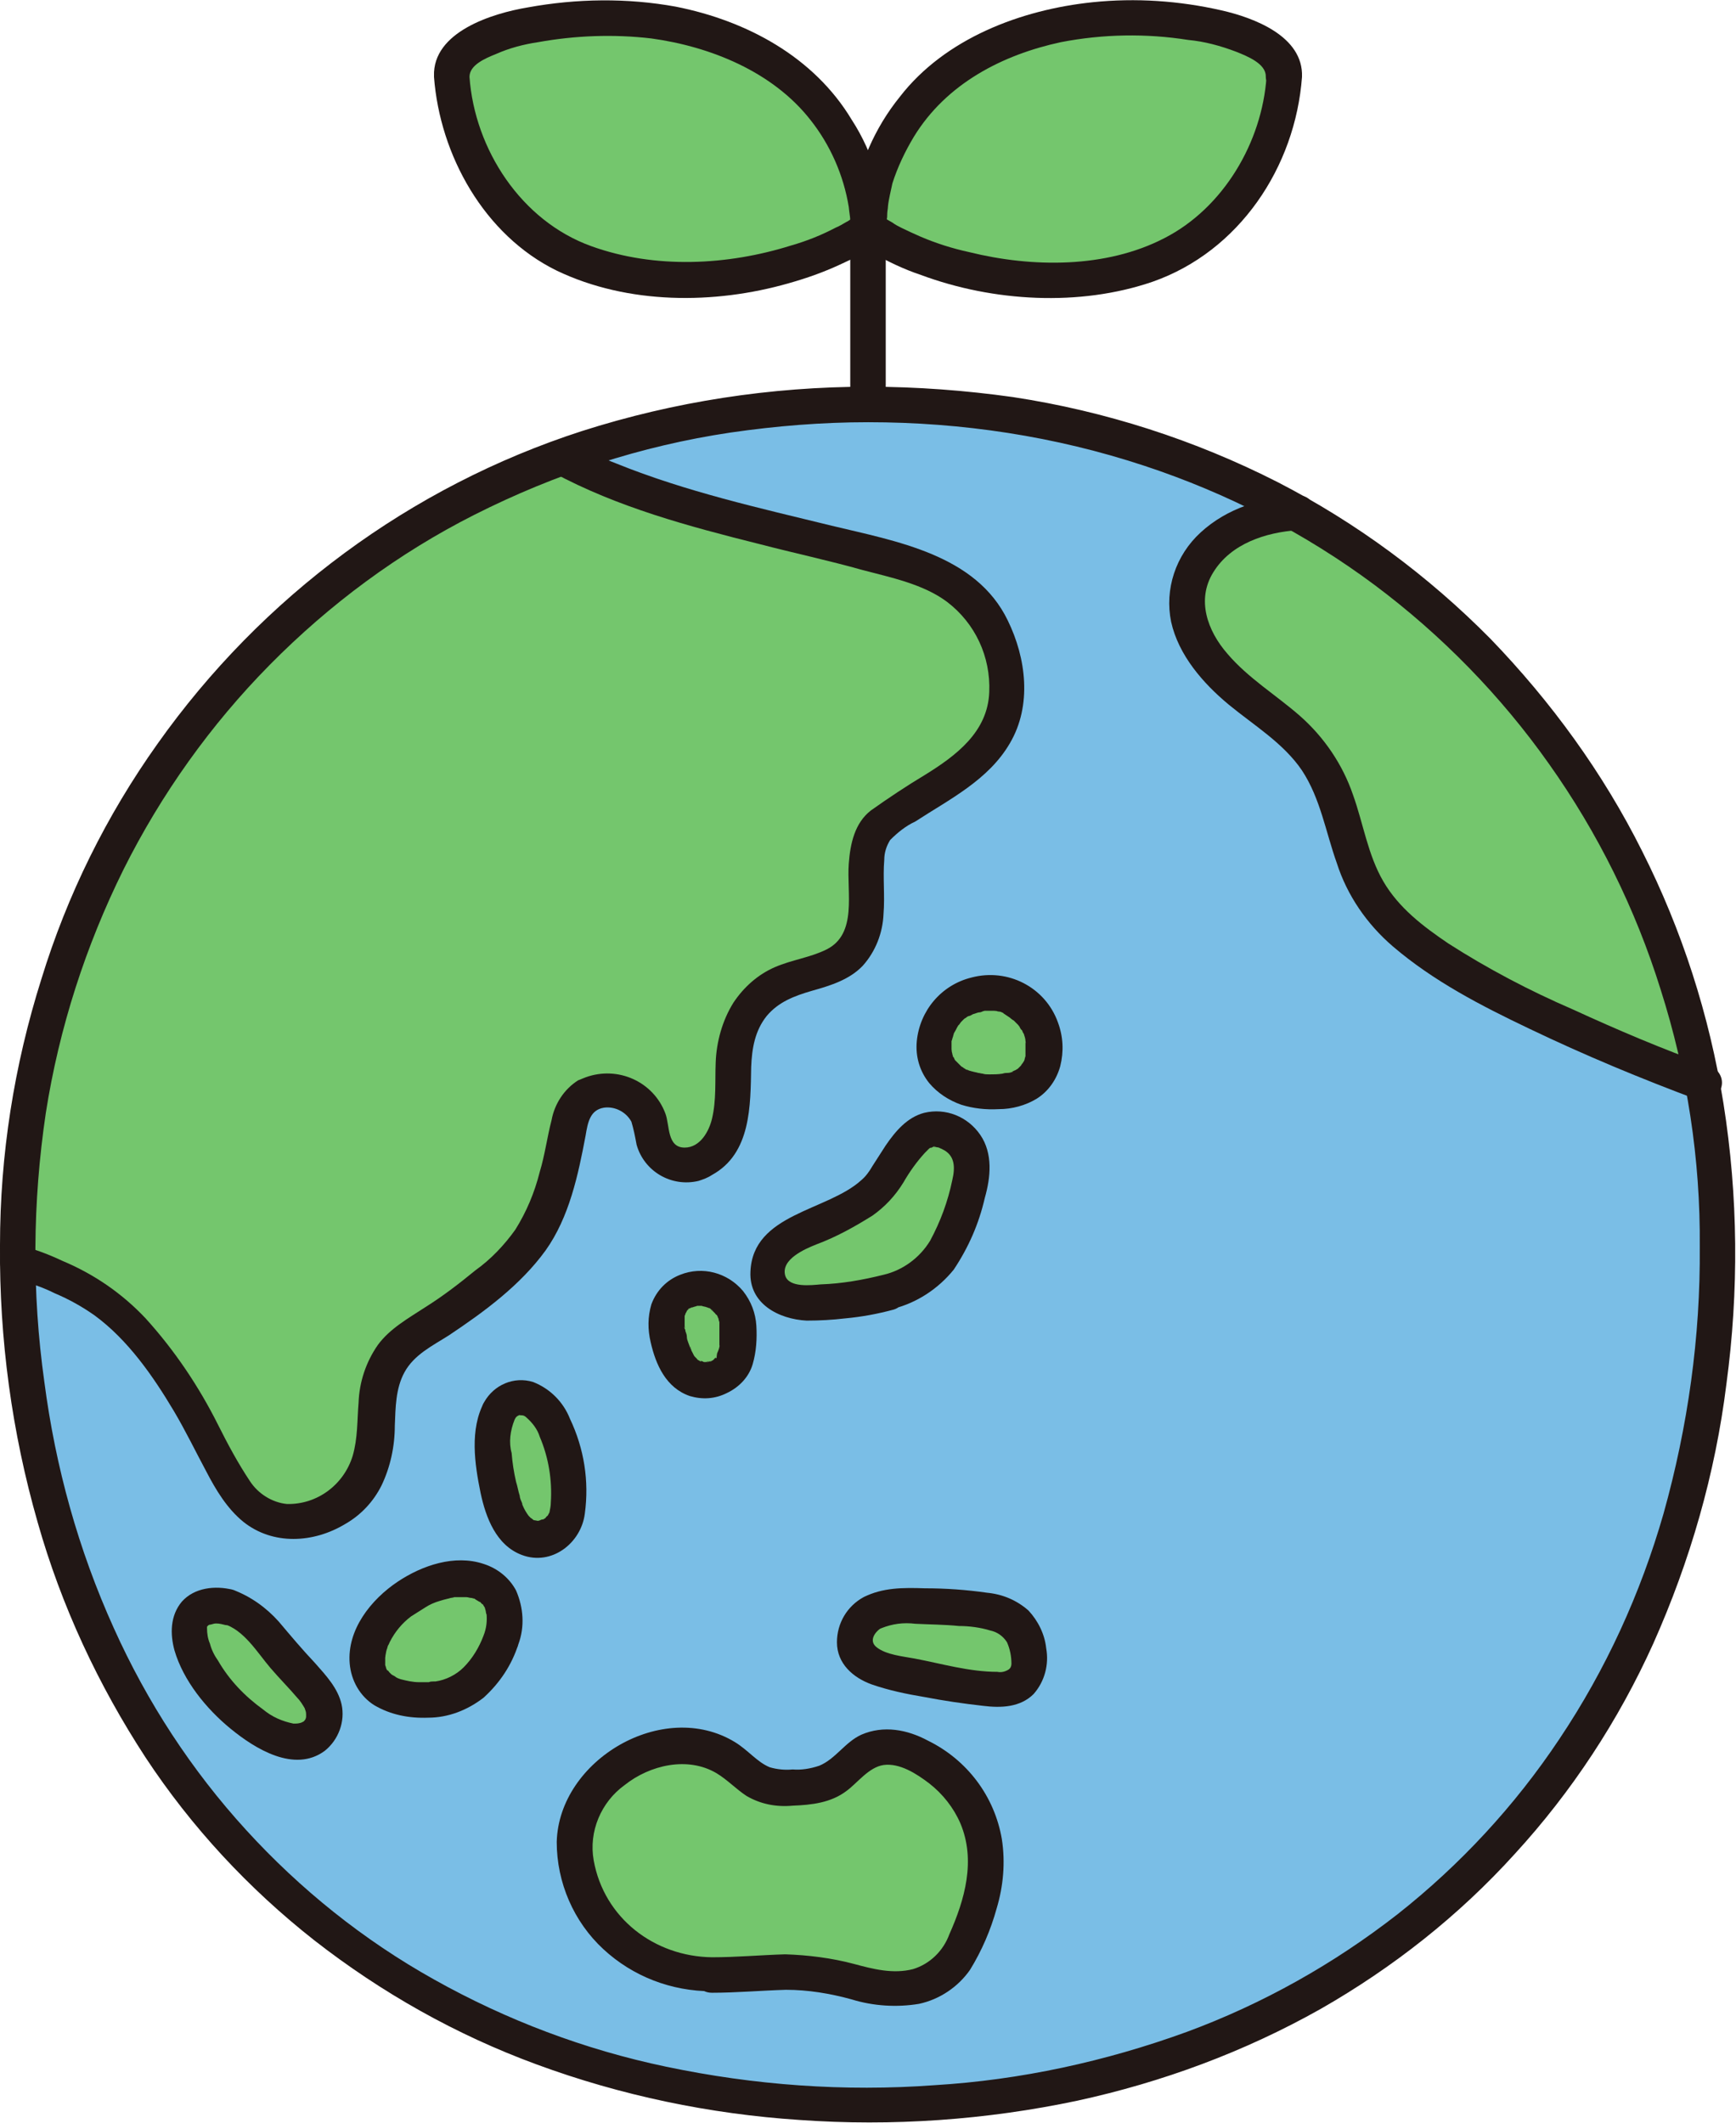
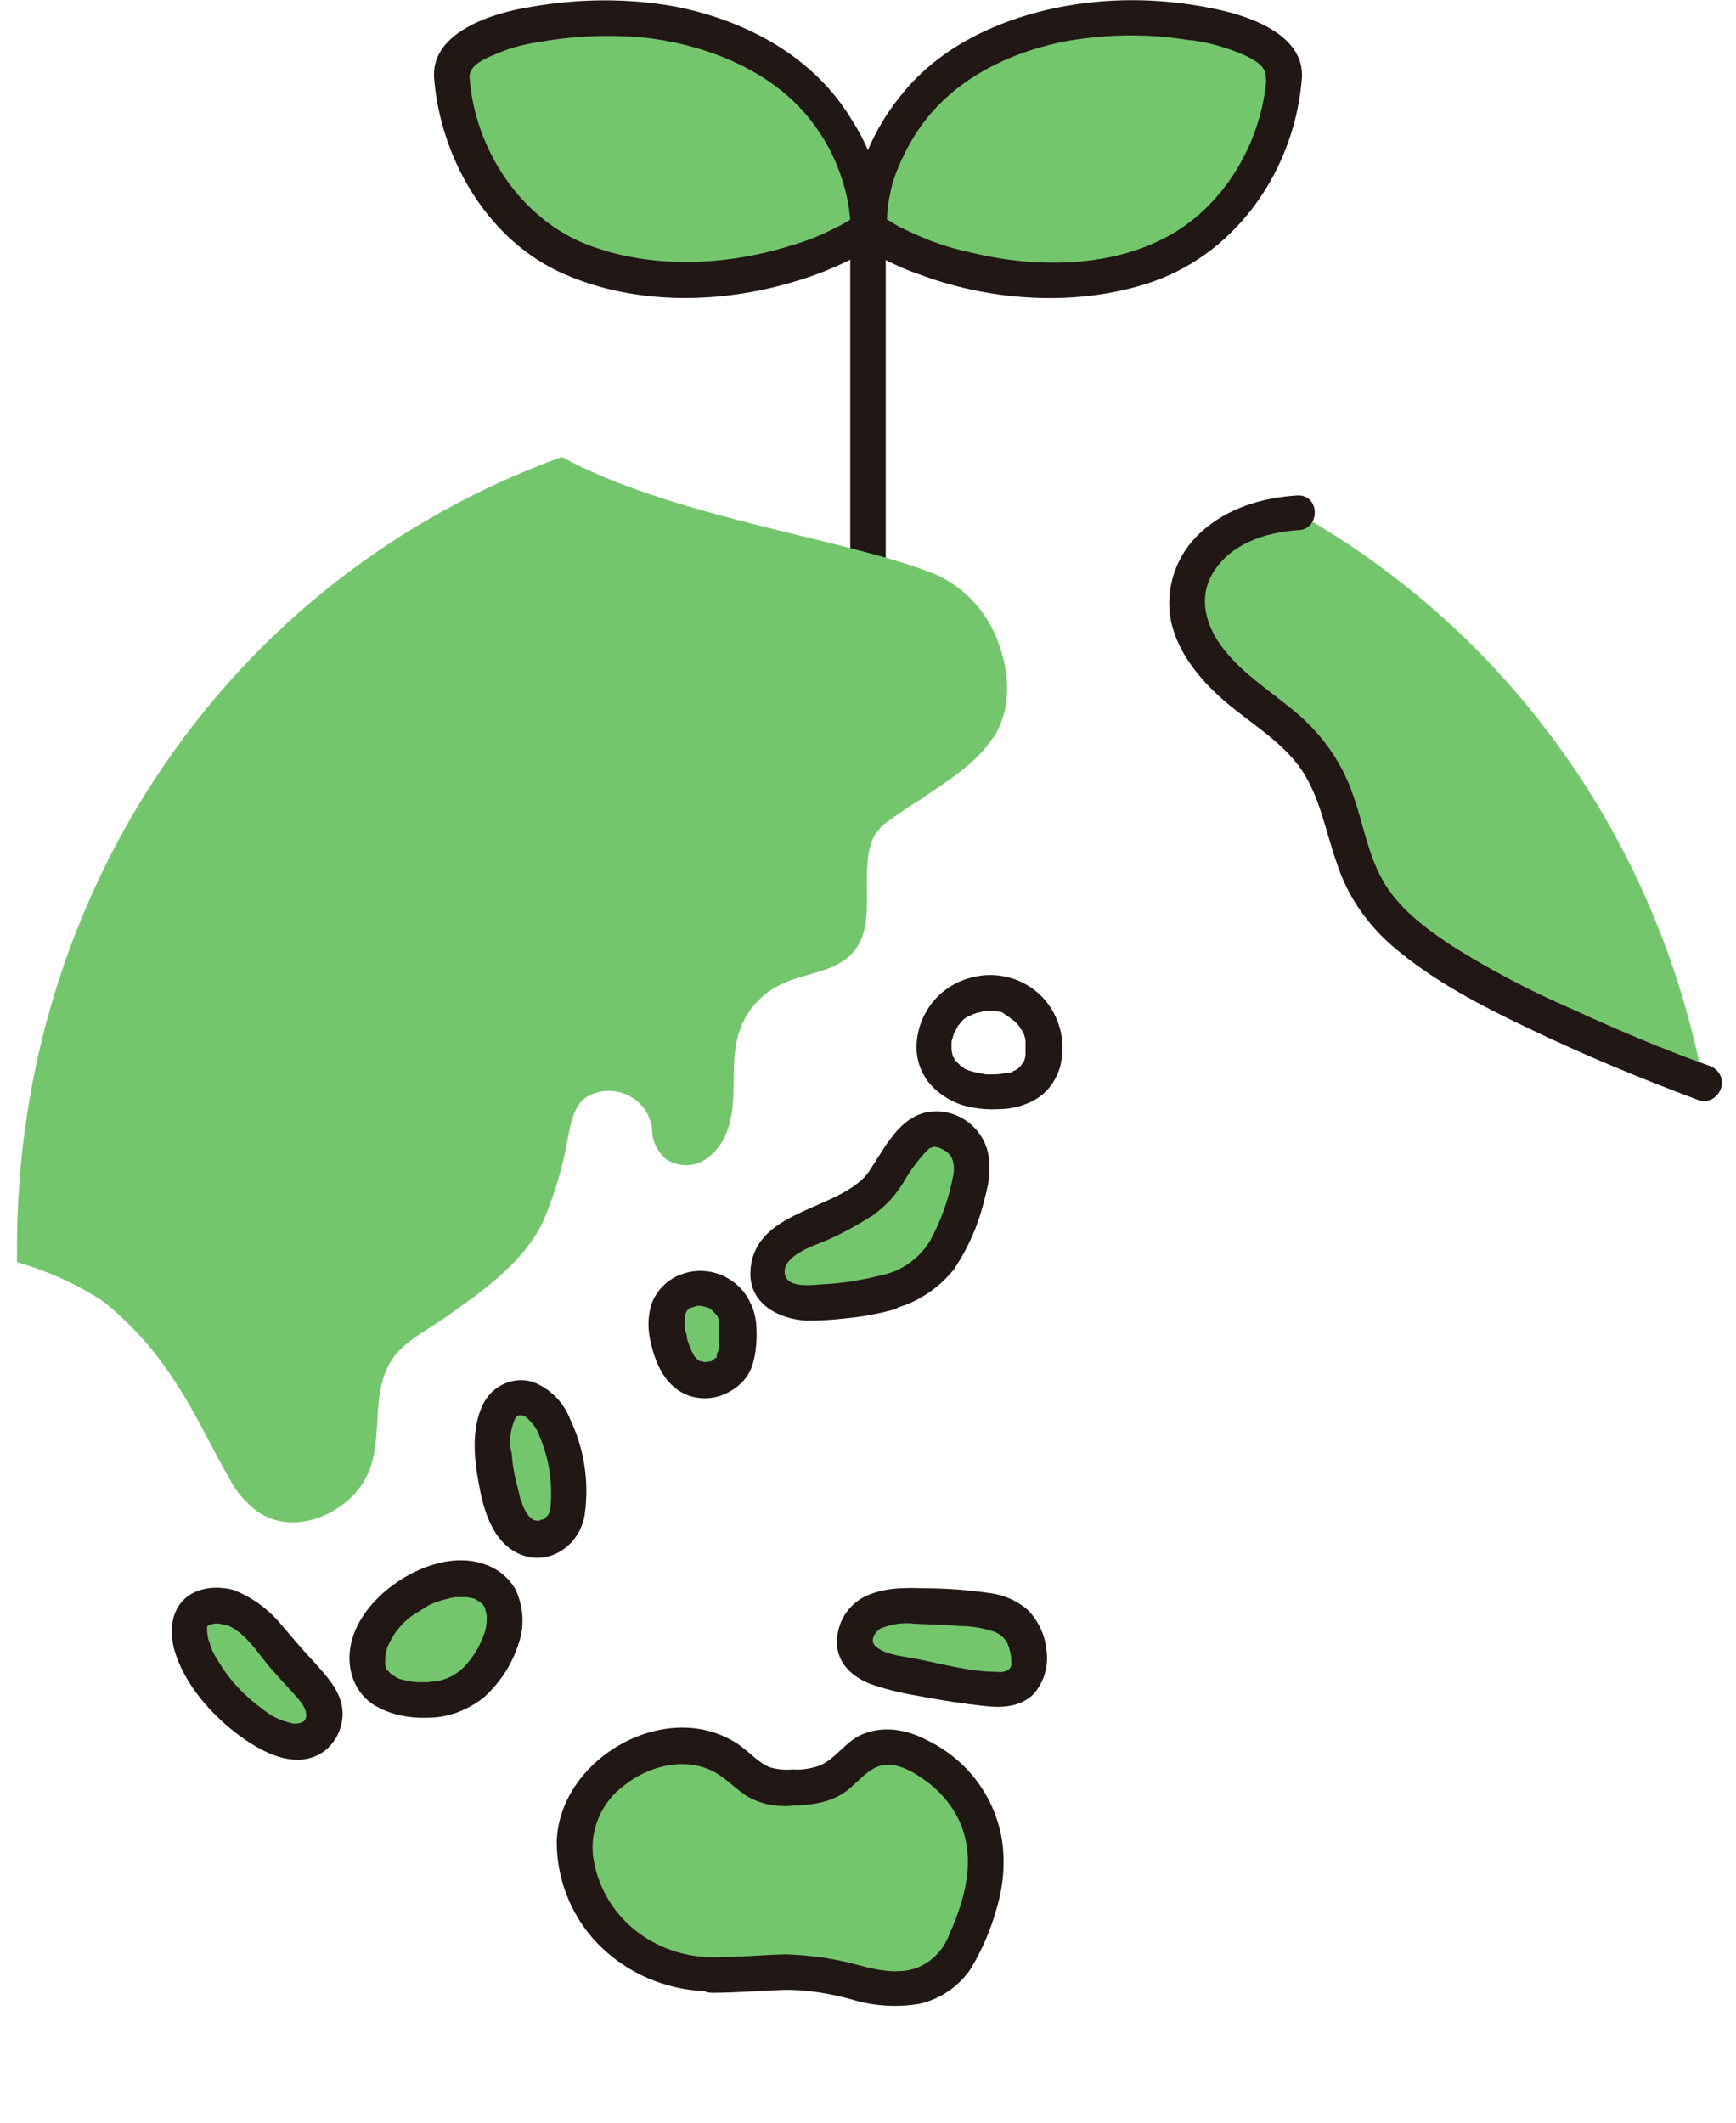
<svg xmlns="http://www.w3.org/2000/svg" version="1.1" id="レイヤー_1" x="0px" y="0px" width="234.8px" height="287.1px" viewBox="0 0 234.8 287.1" style="enable-background:new 0 0 234.8 287.1;" xml:space="preserve">
  <style type="text/css">
	.st0{fill:#211715;}
	.st1{fill:#74C66D;}
	.st2{fill:#7ABEE6;}
</style>
  <path class="st0" d="M115,28.2v54.9c0,3.1,4.8,3.1,4.8,0V28.2C119.8,25.1,115,25.1,115,28.2z" />
  <path class="st1" d="M173.7,10.4c0.1-1.6-0.8-3.1-2.2-3.8c-4.5-2.9-8.8-3.5-15.9-4c-8.6-0.7-17.2,1.3-24.7,5.6  c-6.1,3.6-9,8.3-11.2,12.8c-1.9,3.9-1.9,7.3-2.2,8.9c-0.1,0.6,0.2,1.2,0.6,1.5c10.5,6.8,28.2,8.8,40,3.2  C166.9,30.4,173,20.4,173.7,10.4z" />
  <path class="st1" d="M61.1,10.4c-0.1-1.6,0.8-3.1,2.2-3.8c4.5-2.9,8.8-3.5,15.9-4c8.6-0.7,17.2,1.3,24.7,5.6  c6.1,3.6,9,8.3,11.2,12.8c1.9,3.9,1.9,7.3,2.2,8.9c0.1,0.6-0.2,1.2-0.6,1.5c-10.5,6.8-28.2,8.8-40,3.2  C67.9,30.4,61.8,20.4,61.1,10.4z" />
  <path class="st0" d="M176.1,10.4c0.2-5.5-6.5-8-10.9-9c-5.7-1.3-11.6-1.7-17.4-1.1c-9.7,1-20,4.9-26.1,12.8  c-3.4,4.2-5.6,9.3-6.4,14.6c-0.1,0.4-0.1,0.9-0.2,1.3c0.1-0.5,0,0,0,0.1c-0.1,0.3-0.1,0.7-0.1,1.1c0.1,1.8,1.3,2.9,2.7,3.8  c2.2,1.3,4.5,2.4,6.9,3.2c9.7,3.6,21.4,4.3,31.3,0.9C167.6,34,175.2,22.6,176.1,10.4c0-1.3-1.1-2.4-2.4-2.4c-1.3,0-2.4,1.1-2.4,2.4  c-0.6,8.8-5.8,17.7-13.8,21.8c-7.9,4.1-17.9,4-26.4,1.9c-2.3-0.5-4.5-1.2-6.6-2.1c-0.9-0.4-1.8-0.8-2.6-1.2  c-0.4-0.2-0.8-0.4-1.2-0.7c-0.2-0.1-0.5-0.3-0.7-0.4c-0.1-0.1-0.3-0.2-0.4-0.3c0.2,0.2,0.2,0.4,0.2,0.6c0.2,0.2,0,0.2,0.1-0.2  c0.1-0.3,0.1-0.6,0.1-0.9c0-0.3,0.1-0.7,0.1-1c0.1-1,0.4-2.1,0.6-3.1c0.7-2.2,1.7-4.3,2.9-6.3c4.4-7.2,12-11.1,19.9-12.8  c5.7-1.1,11.5-1.2,17.2-0.3c2.2,0.2,4.4,0.8,6.5,1.6c1.5,0.6,4,1.6,4,3.3C171.2,13.5,176,13.4,176.1,10.4z" />
  <path class="st0" d="M63.5,10.4c0-1.6,2.1-2.5,3.6-3.1c1.8-0.8,3.7-1.3,5.7-1.6c5-0.9,10.2-1.1,15.3-0.5c8,1.1,16.4,4.5,21.5,11  c2.7,3.4,4.5,7.5,5.2,11.8c0,0.2,0.3,2.3,0.3,2.3v-0.4c0.3-0.4,0.3-0.5,0.1-0.3c-0.1,0-0.6,0.4-0.7,0.4c-0.5,0.3-1,0.6-1.5,0.8  c-1.9,1-3.9,1.8-6,2.4c-8.6,2.7-18.4,3.2-27,0.1C70.5,29.9,64.2,20.2,63.5,10.4c0-1.3-1.1-2.4-2.4-2.4c-1.3,0-2.4,1.1-2.4,2.4  c0.8,10.6,6.8,21.4,16.6,26.2c9.6,4.6,21.3,4.6,31.4,1.7c2.5-0.7,5-1.6,7.3-2.7c2.3-1.1,5.7-2.4,5.7-5.4c0-0.3,0-0.7-0.1-1  c0-0.1-0.1-0.7,0-0.2c-0.1-0.4-0.1-0.9-0.2-1.3c-0.2-1.4-0.4-2.7-0.8-4.1c-0.8-2.6-1.9-5.1-3.4-7.4C110.1,7.7,101,2.8,91.4,0.9  C84.8-0.3,78-0.2,71.4,1c-4.8,0.8-12.9,3.3-12.7,9.3C58.8,13.4,63.6,13.5,63.5,10.4z" />
-   <path class="st2" d="M117.4,54.7c-68,0-115,52.5-115,113.9c0,68.7,48,116.1,115,116.1s115-47.3,115-116.1  C232.4,107.2,185.4,54.7,117.4,54.7z" />
  <path class="st1" d="M134.2,99.9c0.1-0.1,0.1-0.2,0.2-0.2c2.7-4.3,2.1-9.6,0.1-14.1c-1.8-3.9-5.1-7-9.2-8.4  c-12.1-4.5-34.9-7.5-49.3-15.4c-45,16.3-73.7,58.9-73.7,106.9c0,0.7,0,1.3,0,2c4.2,1.2,8.2,3,11.8,5.4c3.8,3.1,7,6.7,9.6,10.8  c2.8,4.2,4.8,8.7,7.3,13c0.9,1.8,2.2,3.3,3.8,4.5c4.8,3.4,11.8,0.5,14.5-4.2c2.9-5,0.5-11.4,3.7-16.3c1.3-2,3.5-3.3,5.5-4.6  c2.1-1.3,4-2.8,6-4.2c3.4-2.6,7-5.8,8.9-9.8c1.3-3,2.3-6.1,3-9.3c0.6-2.4,0.7-6.5,3.2-7.8c2.9-1.5,6.5-0.4,8,2.5  c0.3,0.7,0.6,1.4,0.6,2.1c0,1.5,0.7,2.9,1.8,3.9c1.7,1.2,4,1.2,5.7-0.1c2.8-2.1,3.4-5.5,3.5-8.8c0.1-2.7-0.1-5.4,0.7-8  c0.9-3,3-5.4,5.8-6.7c3.1-1.5,7-1.6,9.4-4c3.6-3.7,1.3-9.7,2.6-14.7c0.3-1.1,0.9-2,1.7-2.8c1.7-1.3,3.5-2.5,5.3-3.6  C128.1,105.6,131.9,103.4,134.2,99.9z" />
  <path class="st1" d="M167,71.7c0.7-0.4,1.4-0.7,2.1-1c2.1-0.7,4.2-1.2,6.4-1.3c28.9,16.3,48.7,44.5,54.9,77.1  c-9.1-3.2-27.8-11.4-34.2-15.7c-4.1-2.8-8.4-5.7-11-10c-3.2-5.4-3.4-12.2-6.8-17.5c-2.7-4.2-7.1-6.9-10.9-10.1s-7.3-7.6-6.9-12.6  C160.8,76.8,163.5,73.6,167,71.7z" />
  <path class="st0" d="M175.5,67c-4.8,0.3-9.5,1.7-13.1,5c-3.4,3.1-4.9,7.7-4,12.1c1,4.5,4.3,8.3,7.8,11.2c3.4,2.8,7.4,5.2,9.9,8.9  c2.5,3.8,3.2,8.3,4.7,12.5c1.4,4.4,4.1,8.3,7.6,11.3c5.5,4.7,11.9,8,18.4,11.1c7.5,3.6,15.2,6.8,23,9.7c1.3,0.4,2.6-0.4,3-1.7  c0.4-1.3-0.4-2.6-1.7-3l0,0c-6.2-2.2-12.3-4.8-18.4-7.6c-5.8-2.5-11.5-5.5-16.8-8.9c-3.4-2.3-6.7-4.8-8.8-8.4  c-2.1-3.6-2.7-7.8-4.1-11.7c-1.4-4.1-3.9-7.8-7.2-10.7c-3.2-2.8-7-5.1-9.8-8.4c-2.7-3.1-4.2-7.3-1.9-11c2.4-3.9,7.1-5.4,11.4-5.7  C178.6,71.7,178.6,66.9,175.5,67L175.5,67z" />
  <path class="st1" d="M30.8,217.3c-0.9-0.2-1.7-0.3-2.6-0.1c-0.6,0.1-1.2,0.4-1.7,0.8c-0.8,0.9-1.2,2.1-0.9,3.3  c0.4,2,1.2,3.9,2.4,5.5c1.4,2.1,3.1,3.9,5.1,5.5c1.9,1.5,4.4,3.2,6.9,3.2c2,0.2,3.7-1.2,3.9-3.2c0.1-0.5,0-1-0.2-1.5  c-0.4-1.2-1-2.3-1.9-3.2c-0.9-1.1-1.9-2.1-2.8-3.1c-1.8-1.9-3.3-4.2-5.4-5.9C32.7,218.1,31.8,217.6,30.8,217.3z" />
  <path class="st1" d="M118,218.1c-1,0.5-1.8,1.4-2.2,2.5c-0.3,0.8-0.3,1.8,0,2.6c0.4,0.8,1,1.5,1.9,1.9c1.9,1,4.2,1.2,6.3,1.7  c3.3,0.8,6.7,1.3,10.1,1.6c1.3,0.2,2.7-0.1,3.9-0.8c2-1.6,1.4-4.9,0.3-6.9c-1.3-2.5-4.3-2.9-6.8-3.2c-2.4-0.3-4.8-0.2-7.2-0.4  C122,216.9,119.9,217.2,118,218.1z" />
  <path class="st1" d="M120.1,174.7c-2.6,0.7-5.3,1.1-7.9,1.3c-2.4,0.2-5.9,0.6-7.7-1.6c-1-1.5-1-3.5,0.1-4.9c1.4-2.1,3.8-2.9,6.1-3.9  c2.6-1,5-2.4,7.2-4c3.3-2.7,5.3-11.6,11.3-8c3.3,2,2.3,6,1.3,9c-0.7,2.6-1.8,5.2-3.3,7.5C125.4,172.7,123.1,173.8,120.1,174.7z" />
  <path class="st1" d="M99.5,183.8c0.4-1.4,0.5-3,0.4-4.4c0-2.5-1.8-4.6-4.3-5.1c-1.7-0.3-3.4,0.3-4.6,1.5c-1.1,1.4-1,3.4-0.6,5.1  s1,3.7,2.4,4.8c1.8,1.5,4.5,1.2,6-0.7C99.1,184.7,99.3,184.3,99.5,183.8z" />
  <path class="st1" d="M96.3,267.1c-9.5-0.1-17.7-6.7-18.5-16.6c-0.6-6.5,4.8-12,10.7-13.7c3-1,6.2-0.7,9,0.6c3.9,2,4.3,4.7,9.3,4.4  c1.8,0,3.6-0.3,5.3-0.9c2.3-1.2,3.7-3.7,6.3-4.4c1.7-0.4,3.4-0.2,5,0.6c3.3,1.5,6,3.9,7.9,7c1.7,3,2.3,6.4,1.9,9.8  c-0.4,2.6-1.2,5.2-2.2,7.7c-0.7,2.1-1.9,4-3.5,5.5c-1.9,1.5-4.2,2.2-6.6,2c-3-0.1-5.6-1.1-8.5-1.7C107,266.2,101.7,267.2,96.3,267.1  z" />
  <path class="st1" d="M67.6,190.8c0.4-0.8,1.2-1.4,2.1-1.7c1.4-0.3,2.8,0.2,3.7,1.3c1.4,1.8,2.4,3.9,2.9,6.1c0.7,2.7,0.9,5.4,0.5,8.2  c-0.4,2.3-2.5,3.8-4.7,3.4c-0.4-0.1-0.8-0.2-1.2-0.4c-2.5-1.4-3.3-5.8-3.8-8.4c-0.4-2.3-0.4-4.6,0-6.9  C67.1,191.9,67.3,191.3,67.6,190.8z" />
  <path class="st1" d="M67.8,221.8c0.3-1,0.5-2.1,0.5-3.1c-0.2-4.9-5.1-6-9.1-4.7c-3.6,1.2-7.1,3.6-8.7,7.1c-1.3,2.9-1.1,6.2,2.1,7.8  c2.2,0.9,4.7,1.2,7,0.8c2.1-0.3,4.1-1.4,5.4-3.1C66.2,225.1,67.2,223.5,67.8,221.8z" />
-   <path class="st1" d="M132.1,134.5c-1.4,0.3-2.6,1-3.6,2c-2,2-2.6,5.1-1.5,7.7c1.9,3.2,5.7,3.8,9.5,3.3c2.5-0.2,4.6-2.2,4.8-4.7  c0.3-1.9-0.2-3.8-1.3-5.3c-0.9-1.2-2-2.1-3.4-2.7C135.1,134.2,133.6,134.1,132.1,134.5z" />
-   <path class="st0" d="M1.8,172.9c1.9,0.5,3.8,1.1,5.6,2c1.9,0.8,3.7,1.8,5.4,3c4.5,3.3,7.9,8.2,10.7,12.9c1.6,2.7,2.9,5.4,4.4,8.2  c1.3,2.5,2.8,5,5,6.8c4,3.2,9.5,2.9,13.8,0.3c2.1-1.2,3.8-3,4.9-5.2c1.2-2.5,1.8-5.3,1.8-8.1c0.1-2.4,0.1-5,1.3-7.2  c1.3-2.4,3.8-3.6,6-5c4.8-3.2,9.7-6.8,13.1-11.5c3.2-4.5,4.4-10.2,5.4-15.5c0.3-1.8,0.6-3.5,2.5-3.8c1.5-0.2,3,0.6,3.7,1.9  c0.3,1,0.5,2,0.7,3.1c1,3.6,4.7,5.8,8.4,4.9c0.6-0.2,1.2-0.4,1.8-0.8c5.3-2.9,5.2-9.4,5.3-14.6c0.1-2.5,0.5-4.9,2.1-6.9  c1.6-1.9,3.7-2.7,6.1-3.4c2.5-0.7,5.1-1.5,6.9-3.4c1.7-1.9,2.7-4.4,2.8-7c0.2-2.4-0.1-4.9,0.1-7.3c0-1,0.3-1.9,0.8-2.7  c1-1,2.1-1.9,3.4-2.5c4.6-3,9.9-5.6,12.8-10.6c3-5.1,2.2-11.5-0.3-16.6c-4.3-8.9-15.1-10.7-23.8-12.8c-9.8-2.4-19.7-4.6-29.1-8.4  c-2.1-0.8-4.2-1.8-6.2-2.9c-2.7-1.5-5.1,2.7-2.4,4.1c8.7,4.7,18.4,7.3,28,9.7c4.6,1.2,9.3,2.2,13.9,3.5c3.8,1,8.2,1.9,11.4,4.3  c3.8,2.9,5.9,7.4,5.7,12.2c-0.2,5.4-4.5,8.6-8.7,11.2c-2.5,1.5-4.9,3.1-7.3,4.8c-2.2,1.7-2.8,4.5-3,7.2c-0.3,3.9,1.2,9.5-3,11.6  c-2.2,1.1-4.7,1.4-7,2.4c-2.3,1-4.2,2.7-5.6,4.8c-1.5,2.4-2.3,5.3-2.4,8.1c-0.1,2.5,0.1,5.1-0.5,7.6c-0.4,1.7-1.6,3.9-3.7,3.9  c-2.4,0-2-3-2.6-4.6c-1.6-4.3-6.4-6.5-10.8-4.9c-0.3,0.1-0.7,0.3-1,0.4c-1.9,1.2-3.2,3.2-3.6,5.4c-0.6,2.3-0.9,4.7-1.6,7  c-0.7,2.8-1.8,5.4-3.3,7.8c-1.5,2.1-3.3,4-5.4,5.5c-2.2,1.8-4.4,3.5-6.8,5c-2.3,1.5-4.8,2.9-6.4,5.1c-1.6,2.3-2.5,5-2.6,7.8  c-0.2,2.4-0.1,4.8-0.8,7.2c-1.2,3.9-4.8,6.6-8.9,6.5c-2-0.2-3.9-1.4-5-3.1c-1.6-2.4-3-5-4.3-7.6c-2.6-5.2-5.9-10.1-9.8-14.4  c-3.2-3.4-7-6-11.3-7.8c-1.9-0.9-3.8-1.6-5.8-2.1C0,167.6-1.2,172.3,1.8,172.9L1.8,172.9z" />
  <path class="st0" d="M31.5,215c-2.4-0.6-5.2-0.3-6.9,1.6c-1.6,1.9-1.6,4.4-1,6.6c1.2,4.1,4.3,7.9,7.6,10.6s8.6,6,12.7,3  c1.9-1.5,2.8-4,2.3-6.3c-0.5-2.2-2.1-3.9-3.6-5.6c-1.7-1.8-3.3-3.7-4.9-5.6C36,217.4,33.9,215.9,31.5,215c-3-0.9-4.2,3.7-1.3,4.6  c2.8,0.8,4.6,3.9,6.4,6c1.2,1.4,2.5,2.7,3.6,4c0.4,0.4,0.7,0.9,1,1.4c0.1,0.3,0.2,0.5,0.2,0.8c0-0.2,0,0.5,0,0.4  c0,0.1-0.1,0.3-0.1,0.4c0.1-0.3-0.1,0.1-0.1,0.1c0.1-0.2-0.1,0.1-0.1,0.1c0,0,0.5-0.3-0.2,0.1c-0.4,0.2-0.8,0.2-1.2,0.2  c-1.5-0.3-2.9-0.9-4.1-1.9c-2.5-1.8-4.6-4-6.1-6.6c-0.5-0.7-0.9-1.5-1.1-2.3c-0.3-0.7-0.4-1.4-0.4-2.1c0,0.3,0-0.1,0-0.1L28,220  c-0.1,0.1-0.1,0.1,0,0c0.1-0.1,0.1-0.2,0.4-0.3c-0.2,0.1,0.5-0.1,0.5-0.1c0.4-0.1,0.9,0,1.3,0.1c1.3,0.4,2.6-0.4,3-1.7  C33.5,216.7,32.8,215.4,31.5,215L31.5,215L31.5,215z" />
  <path class="st0" d="M116.8,216c-2.2,1.2-3.6,3.5-3.6,6.1c0,2.9,2.2,4.8,4.7,5.7c2.3,0.8,4.7,1.3,7.1,1.7c2.6,0.5,5.3,0.9,8,1.2  c2.4,0.3,5,0.2,6.8-1.6c1.5-1.7,2.1-4,1.7-6.2c-0.2-1.9-1.1-3.7-2.4-5.1c-1.6-1.4-3.5-2.2-5.6-2.4c-2.8-0.4-5.6-0.6-8.4-0.6  C122.1,214.7,119.4,214.7,116.8,216c-1.1,0.7-1.5,2.1-0.9,3.3c0.7,1.1,2.1,1.5,3.3,0.9c1.5-0.6,3-0.8,4.6-0.6c2,0.1,3.9,0.1,5.9,0.3  c1.4,0,2.9,0.2,4.2,0.6c1,0.2,1.8,0.8,2.3,1.6c0.4,0.9,0.6,1.9,0.6,2.9c0,0.3-0.1,0.6-0.4,0.8c-0.5,0.3-1,0.4-1.5,0.3  c-3.8,0-7.5-1.1-11.2-1.8c-1.6-0.3-3.8-0.5-5.1-1.5c-1.2-0.9-0.2-2.2,0.7-2.7C121.9,218.6,119.5,214.5,116.8,216z" />
-   <path class="st0" d="M117.4,52.3c-13.1,0-26.2,2-38.7,6c-23.2,7.5-43.3,22.4-57.4,42.3c-6.9,9.7-12.2,20.4-15.7,31.8  C1.9,144.1,0,156.2,0,168.4c-0.1,12.7,1.6,25.3,5.1,37.5c3.2,11.3,8.2,22,14.6,31.8c6.2,9.4,13.9,17.7,22.8,24.7  c9.1,7.1,19.2,12.8,30.1,16.8c11.4,4.2,23.4,6.7,35.5,7.5c12.6,0.9,25.3,0,37.6-2.6c11.5-2.5,22.6-6.6,32.9-12.4  c9.8-5.6,18.7-12.6,26.3-21c7.7-8.4,14-18,18.7-28.4c5-11.2,8.4-23,9.9-35.1c1.7-12.6,1.6-25.4-0.4-38c-1.9-11.9-5.6-23.4-11-34.1  c-5.3-10.6-12.3-20.2-20.5-28.7c-8.4-8.5-18.1-15.7-28.8-21.2c-11.2-5.7-23.3-9.6-35.8-11.5C130.6,52.8,124,52.3,117.4,52.3  c-3.1,0-3.1,4.8,0,4.8c12.7,0,25.3,1.9,37.4,5.9c11.2,3.7,21.7,9.1,31.1,16.1c9.1,6.8,17.1,15,23.6,24.2  c6.6,9.3,11.7,19.6,15.1,30.5c3.6,11.3,5.4,23,5.3,34.8c0.1,12.2-1.6,24.3-4.9,36.1c-3.1,10.8-7.8,21.1-14.1,30.5  c-6,9-13.4,17-21.9,23.7c-8.6,6.7-18.2,12.1-28.5,15.9c-11,4-22.5,6.5-34.1,7.2c-12.2,0.9-24.4,0-36.3-2.5  c-11-2.3-21.6-6.3-31.4-11.8c-9.5-5.3-18.1-12.2-25.4-20.2c-7.4-8.1-13.4-17.3-17.9-27.3c-4.8-10.6-7.9-21.8-9.4-33.3  c-1.7-12.1-1.6-24.3,0.2-36.4c1.8-11.5,5.4-22.6,10.5-32.9c5.1-10.2,11.8-19.6,19.8-27.7c8.1-8.2,17.4-15.1,27.7-20.3  c10.9-5.5,22.5-9.3,34.6-11.1c6.2-0.9,12.4-1.4,18.6-1.4C120.5,57.1,120.5,52.3,117.4,52.3z" />
  <path class="st0" d="M119.5,172.4c-2.8,0.7-5.6,1.2-8.5,1.3c-1.2,0.1-4.3,0.5-4.8-1.2c-0.6-2.2,2.7-3.6,4.2-4.2  c2.7-1,5.2-2.4,7.6-3.9c1.7-1.2,3.1-2.7,4.2-4.5c0.8-1.4,1.8-2.8,2.9-4c0.1-0.1,0.2-0.2,0.3-0.3c0.6-0.5-0.4,0.3,0.2-0.2  c0.1-0.1,0.2-0.2,0.4-0.2c-0.5,0.2,0.1,0,0.2-0.1s0.5-0.1,0,0c0,0,0.7,0,0.4,0s0.4,0.1,0.4,0.1c-0.1,0,0.7,0.3,0.4,0.2  c1.8,0.8,1.8,2.5,1.4,4.2c-0.6,2.9-1.6,5.6-3,8.2C124.4,170.1,122.1,171.8,119.5,172.4c-2.9,0.9-1.7,5.6,1.3,4.6  c3.2-0.8,6.1-2.7,8.2-5.3c2-3,3.4-6.2,4.2-9.7c0.8-2.8,1.1-6-0.6-8.5c-1.7-2.5-4.7-3.7-7.6-3c-2.3,0.6-3.9,2.5-5.2,4.4  c-0.6,0.9-1.2,1.9-1.8,2.8c-0.4,0.7-0.9,1.4-1.5,1.9c-4.6,4.2-14.7,4.5-15,12.4c-0.2,4.3,3.8,6.4,7.6,6.6c1.8,0,3.5-0.1,5.2-0.3  c2.2-0.2,4.4-0.6,6.6-1.2C123.7,176.2,122.5,171.5,119.5,172.4z" />
  <path class="st0" d="M101.8,184.5c0.5-1.7,0.6-3.5,0.5-5.2c-0.1-1.7-0.7-3.3-1.8-4.7c-2.1-2.5-5.5-3.4-8.5-2.2  c-1.8,0.7-3.2,2.1-3.9,4c-0.5,1.7-0.5,3.4-0.1,5.1c0.7,3.1,2.1,6.2,5.3,7.3c1.7,0.5,3.4,0.4,5-0.4  C100,187.6,101.3,186.2,101.8,184.5c0.3-1.3-0.4-2.6-1.7-2.9c-1.3-0.3-2.6,0.4-3,1.7c-0.2,0.5,0.3-0.5,0,0c0,0.1-0.1,0.2-0.1,0.2  c-0.1,0.1-0.1,0.2-0.2,0.2c0-0.2,0.3-0.4,0-0.1c-0.1,0.1-0.3,0.2-0.4,0.4c0.2-0.3,0.4-0.3,0.1-0.1c-0.1,0.1-0.2,0.1-0.3,0.2  c-0.2,0.1-0.3,0,0.2-0.1c-0.1,0-0.2,0.1-0.3,0.1c-0.2,0-0.4,0.1-0.6,0.1c0.5-0.2,0.5,0,0.2,0c-0.1,0-0.2,0-0.3,0c-0.1,0-0.2,0-0.3,0  c-0.5,0,0.5,0.1,0.1,0c-0.2-0.1-0.4-0.2-0.7-0.2c0.4,0,0.4,0.2,0.2,0.1c-0.1-0.1-0.2-0.1-0.3-0.2c-0.2-0.1-0.3-0.3,0.1,0.1  c-0.1-0.1-0.2-0.1-0.2-0.2c-0.1-0.1-0.2-0.2-0.3-0.3c-0.4-0.5,0.2,0.3-0.1-0.1c-0.1-0.2-0.2-0.4-0.3-0.6c-0.1-0.1-0.1-0.3-0.2-0.5  c-0.1-0.3,0.1-0.1,0,0.1c-0.1-0.3-0.2-0.5-0.3-0.8c-0.1-0.3-0.2-0.5-0.2-0.8s-0.1-0.5-0.2-0.8c0-0.1,0-0.2-0.1-0.3  c0,0-0.1-0.6,0-0.2s0-0.2,0-0.2c0-0.1,0-0.2,0-0.4c0-0.1,0-0.3,0-0.4c0-0.1,0-0.7,0-0.3s0-0.1,0-0.2c0-0.1,0.1-0.2,0.1-0.3  c0-0.1,0.3-0.5,0.1-0.2c-0.2,0.3,0.1-0.1,0.1-0.2c0.2-0.5-0.1,0.1-0.1,0.1c0-0.1,0.2-0.2,0.3-0.3c0.2-0.2,0.3-0.1-0.1,0  c0.1-0.1,0.3-0.2,0.4-0.2c0.1-0.1,0.2-0.1,0.3-0.1l-0.3,0.1c0.1,0,0.2-0.1,0.3-0.1c0.2-0.1,0.4-0.1,0.6-0.2c0.5-0.1-0.6,0,0,0  c0.1,0,0.2,0,0.3,0s0.2,0,0.3,0s0.2,0,0.3,0c-0.4-0.1-0.5-0.1-0.3,0c0.2,0.1,0.5,0.1,0.7,0.2l0.1,0.1c0.2,0.1,0.2,0.1,0,0l-0.1-0.1  c0.1,0,0.2,0.1,0.3,0.1s0.2,0.1,0.3,0.2c0,0,0.5,0.3,0.1,0.1s0.1,0.1,0.1,0.1c0.1,0.1,0.2,0.2,0.3,0.3c0.1,0.1,0.1,0.2,0.2,0.2  c-0.2-0.3-0.3-0.3-0.1-0.1l0.1,0.1c0.1,0.1,0.2,0.3,0.2,0.4l0.1,0.1c0.1,0.2,0.1,0.2-0.1-0.2c0.1,0.2,0.1,0.5,0.2,0.7l0,0.2  c0,0.2,0,0.2,0,0s0-0.2,0,0c0,0.1,0,0.2,0,0.3c0,0.7,0,1.4,0,2c0,0.2,0,0.3,0,0.5c0,0.1,0,0.2,0,0.3c0,0.2,0,0.1,0-0.2  c0.1,0.2-0.2,0.9-0.3,1.1c-0.3,1.3,0.4,2.6,1.7,3C100.1,186.5,101.4,185.7,101.8,184.5z" />
  <path class="st0" d="M96.3,264.7c-7.8-0.1-14.6-5.3-16-13.1c-0.7-3.9,1-7.9,4.2-10.2c3.4-2.7,8.5-3.9,12.4-1.6  c1.5,0.9,2.7,2.2,4.1,3.1c1.9,1.1,4,1.5,6.2,1.3c2.6-0.1,5.2-0.4,7.3-2c1.5-1.1,3-3.2,5-3.5c2.2-0.3,4.5,1.2,6.2,2.5  c1.8,1.4,3.3,3.3,4.2,5.4c2.1,5,0.6,10.3-1.5,15c-0.8,2.2-2.6,4-4.9,4.7c-2.7,0.7-5.4,0-8-0.7c-3-0.8-6.2-1.2-9.3-1.3  C102.9,264.4,99.6,264.7,96.3,264.7c-3.1,0-3.1,4.8,0,4.8c3.3,0,6.6-0.3,10-0.4c3,0,6,0.5,8.9,1.3c2.9,0.9,6.1,1.1,9.1,0.6  c2.8-0.6,5.3-2.3,6.9-4.6c1.6-2.6,2.8-5.4,3.6-8.3c0.9-3,1.2-6.2,0.7-9.4c-1-5.8-4.7-10.7-10-13.3c-2.8-1.5-6-2.1-9-0.8  c-2.2,1-3.5,3.3-5.7,4.2c-1.2,0.4-2.4,0.6-3.6,0.5c-1,0.1-2.1,0-3.1-0.3c-1.7-0.7-2.9-2.3-4.7-3.4c-9.7-5.9-23.8,2.4-24.1,13.5  c0,5.5,2.3,10.8,6.3,14.5c4,3.7,9.2,5.7,14.7,5.7C99.4,269.6,99.4,264.8,96.3,264.7z" />
  <path class="st0" d="M69.6,192c0.1-0.2,0.2-0.4,0.4-0.5c0.3-0.2-0.2,0.1,0.2-0.1s0,0,0.1,0l0.2,0c0.3,0,0.5,0.1,0.7,0.3  c0.8,0.7,1.5,1.6,1.8,2.6c1.2,2.8,1.7,5.9,1.5,8.9c0,0.5-0.1,0.9-0.2,1.4c0-0.1-0.2,0.4-0.3,0.5c0.3-0.4-0.5,0.4-0.1,0.1  c-0.1,0.1-0.6,0.4-0.5,0.3s-0.4,0.1-0.6,0.2c0.5-0.1-0.4,0-0.2,0c0.3,0-0.2-0.1-0.3-0.1c-0.4-0.1,0.2,0.1-0.1,0  c-0.1-0.1-0.6-0.5-0.3-0.2c-0.1-0.1-0.2-0.2-0.3-0.3c0,0-0.3-0.3-0.1-0.1c-0.3-0.4-0.6-0.9-0.8-1.4c-0.2-0.4-0.1-0.2,0-0.1  c-0.1-0.2-0.1-0.3-0.2-0.5c-0.1-0.2-0.2-0.5-0.2-0.7c-0.2-0.6-0.3-1.3-0.5-1.9c-0.3-1.3-0.5-2.6-0.6-3.9  C68.8,195.1,69,193.5,69.6,192c1.5-2.7-2.6-5.1-4.1-2.4c-2,3.7-1.3,8.4-0.5,12.3c0.7,3.3,2.1,7.1,5.6,8.4c4,1.5,8-1.6,8.5-5.6  c0.6-4.4-0.1-8.8-2-12.8c-0.9-2.3-2.7-4.1-5-5c-2.6-0.8-5.3,0.4-6.6,2.7C63.8,192.2,68,194.6,69.6,192z" />
  <path class="st0" d="M70.1,222.4c0.9-2.4,0.7-5-0.3-7.3c-0.9-1.7-2.5-3-4.4-3.6c-3.9-1.3-8.3,0.2-11.6,2.4  c-3.6,2.4-6.9,6.5-6.5,11.1c0.2,2.3,1.4,4.4,3.3,5.6c2.2,1.3,4.7,1.8,7.3,1.7c2.7,0,5.3-1,7.5-2.7C67.6,227.6,69.2,225.2,70.1,222.4  c0.4-1.3-0.4-2.6-1.7-2.9c-1.3-0.4-2.6,0.4-3,1.7c-0.6,1.6-1.5,3.1-2.7,4.3c-1,1-2.4,1.7-3.8,1.9c0.3,0-0.2,0-0.2,0  c-0.2,0-0.5,0-0.7,0.1c-0.4,0-0.9,0-1.3,0c-0.9,0-1.7-0.2-2.5-0.4c-0.3-0.1-0.6-0.2-0.8-0.4c-0.2-0.1-0.4-0.2-0.5-0.3  c0.1,0.1,0.2,0.2-0.1-0.1c-0.1-0.1-0.2-0.2-0.3-0.3c0.3,0.3,0-0.1-0.1-0.1s-0.2-0.5-0.1-0.1c-0.1-0.2-0.1-0.4-0.2-0.6  c0-0.1-0.1-0.5,0,0c0-0.1,0-0.3,0-0.4c0-0.2,0-0.4,0-0.6c0-0.1,0.1-0.6,0-0.2c0.1-0.3,0.1-0.6,0.2-0.9c0.1-0.2,0.1-0.4,0.2-0.6  c0.1-0.2,0.1-0.2,0,0c0.1-0.1,0.1-0.2,0.2-0.4c0.7-1.4,1.7-2.6,2.9-3.5c0.6-0.4,1.3-0.8,1.9-1.2c0.6-0.4,1.3-0.7,2-0.9  c0.3-0.1,0.7-0.2,1.1-0.3c0.1,0,0.3-0.1,0.4-0.1c0,0,0.7-0.1,0.3-0.1s0.3,0,0.3,0c0.1,0,0.3,0,0.4,0c0.3,0,0.7,0,1,0  c0.6,0-0.3-0.1,0.1,0c0.2,0,0.4,0.1,0.6,0.1c0.2,0,0.3,0.1,0.5,0.1c0.5,0.1-0.3-0.2,0.1,0.1c0.2,0.1,0.9,0.6,0.5,0.2  c0.1,0.1,0.7,0.8,0.4,0.3c0.1,0.2,0.2,0.3,0.3,0.5c0.3,0.4-0.1-0.3,0.1,0.2c0,0.1,0.1,0.3,0.1,0.4c0,0,0.1,0.7,0.1,0.3  c0.1,1,0,2-0.4,3c-0.4,1.3,0.4,2.6,1.7,3C68.5,224.5,69.8,223.7,70.1,222.4L70.1,222.4z" />
  <path class="st0" d="M131.4,132.2c-4.1,1-7,4.5-7.4,8.6c-0.2,2.1,0.4,4.1,1.7,5.7c1.1,1.3,2.6,2.3,4.3,2.9c1.6,0.5,3.3,0.7,5.1,0.6  c1.8,0,3.6-0.5,5.1-1.4c1.6-1,2.7-2.6,3.2-4.4c0.5-2,0.4-4-0.3-5.9C141.4,133.5,136.3,130.9,131.4,132.2c-1.3,0.4-2,1.7-1.7,2.9  c0.4,1.3,1.7,2,3,1.7c-0.1,0,0.7-0.1,0.4-0.1c-0.3,0,0.3,0,0.3,0c0.4,0,0.8,0,1.1,0c0.1,0,0.5,0.1,0.1,0c0.2,0,0.3,0.1,0.5,0.1  c0.2,0,0.4,0.1,0.6,0.2c0.3,0.1-0.2-0.1,0.1,0.1c0.3,0.2,0.6,0.4,0.9,0.6c-0.4-0.3,0.3,0.3,0.4,0.3c0.2,0.2,0.4,0.4,0.6,0.6  c0,0,0.4,0.5,0.2,0.3c-0.1-0.2,0.2,0.4,0.3,0.4c0.1,0.1,0.1,0.3,0.2,0.4c0.2,0.4-0.1-0.5,0.1,0.2c0.1,0.3,0.2,0.6,0.2,0.9  c0.1,0.5,0,0.2,0,0.1c0,0.2,0,0.4,0,0.6c0,0.4,0,0.8,0,1.2c0,0.4,0.1-0.5,0,0.1c0,0.1-0.1,0.3-0.1,0.4s-0.1,0.2-0.1,0.4  c0.1-0.4,0.1-0.2,0-0.1c-0.1,0.1-0.1,0.2-0.2,0.3c0,0-0.4,0.5-0.1,0.2s-0.2,0.2-0.2,0.2c-0.1,0.1-0.2,0.2-0.3,0.3  c-0.2,0.2,0.5-0.3,0,0c-0.1,0.1-0.2,0.1-0.3,0.2c-0.2,0.1-0.8,0.3-0.3,0.2c-0.3,0.1-0.5,0.2-0.8,0.2c-0.1,0-0.6,0.1,0,0  c-0.2,0-0.4,0-0.7,0.1c-0.6,0.1-1.2,0.1-1.8,0.1c-0.3,0-0.6,0-0.9-0.1c-0.1,0-0.5-0.1,0,0c-0.2,0-0.4-0.1-0.6-0.1  c-0.3-0.1-0.5-0.1-0.8-0.2c-0.1,0-0.3-0.1-0.4-0.1c0,0-0.6-0.3-0.3-0.1s-0.2-0.1-0.2-0.1c-0.1-0.1-0.2-0.1-0.3-0.2s-0.2-0.1-0.3-0.2  c-0.5-0.3,0.3,0.3-0.1-0.1c-0.2-0.2-0.4-0.4-0.6-0.6c-0.4-0.4,0.1,0.2-0.1-0.1c-0.1-0.1-0.1-0.2-0.2-0.4c-0.2-0.2,0.1,0.4-0.1-0.1  c0-0.1-0.1-0.3-0.1-0.4s-0.1-0.3-0.1-0.4c0.1,0.5,0-0.1,0-0.2c0-0.4,0-0.7,0-1.1c0,0.5,0,0.1,0,0c0.1-0.2,0.1-0.4,0.2-0.6  c0-0.1,0.1-0.3,0.1-0.4c0.2-0.5-0.1,0.2,0.1-0.2c0.2-0.3,0.3-0.6,0.5-0.9c0.3-0.5-0.2,0.2,0.1-0.1c0.1-0.1,0.2-0.3,0.3-0.4  c0.1-0.1,0.3-0.3,0.4-0.4c0.1-0.1,0.1-0.1,0,0c0.1-0.1,0.2-0.1,0.3-0.2c0.1-0.1,0.3-0.2,0.4-0.2c0.1,0,0.6-0.3,0.4-0.2  c-0.2,0.1,0.2-0.1,0.3-0.1c0.3-0.1,0.5-0.2,0.8-0.2c1.3-0.4,2-1.7,1.7-3C134,132.6,132.7,131.8,131.4,132.2z" />
</svg>